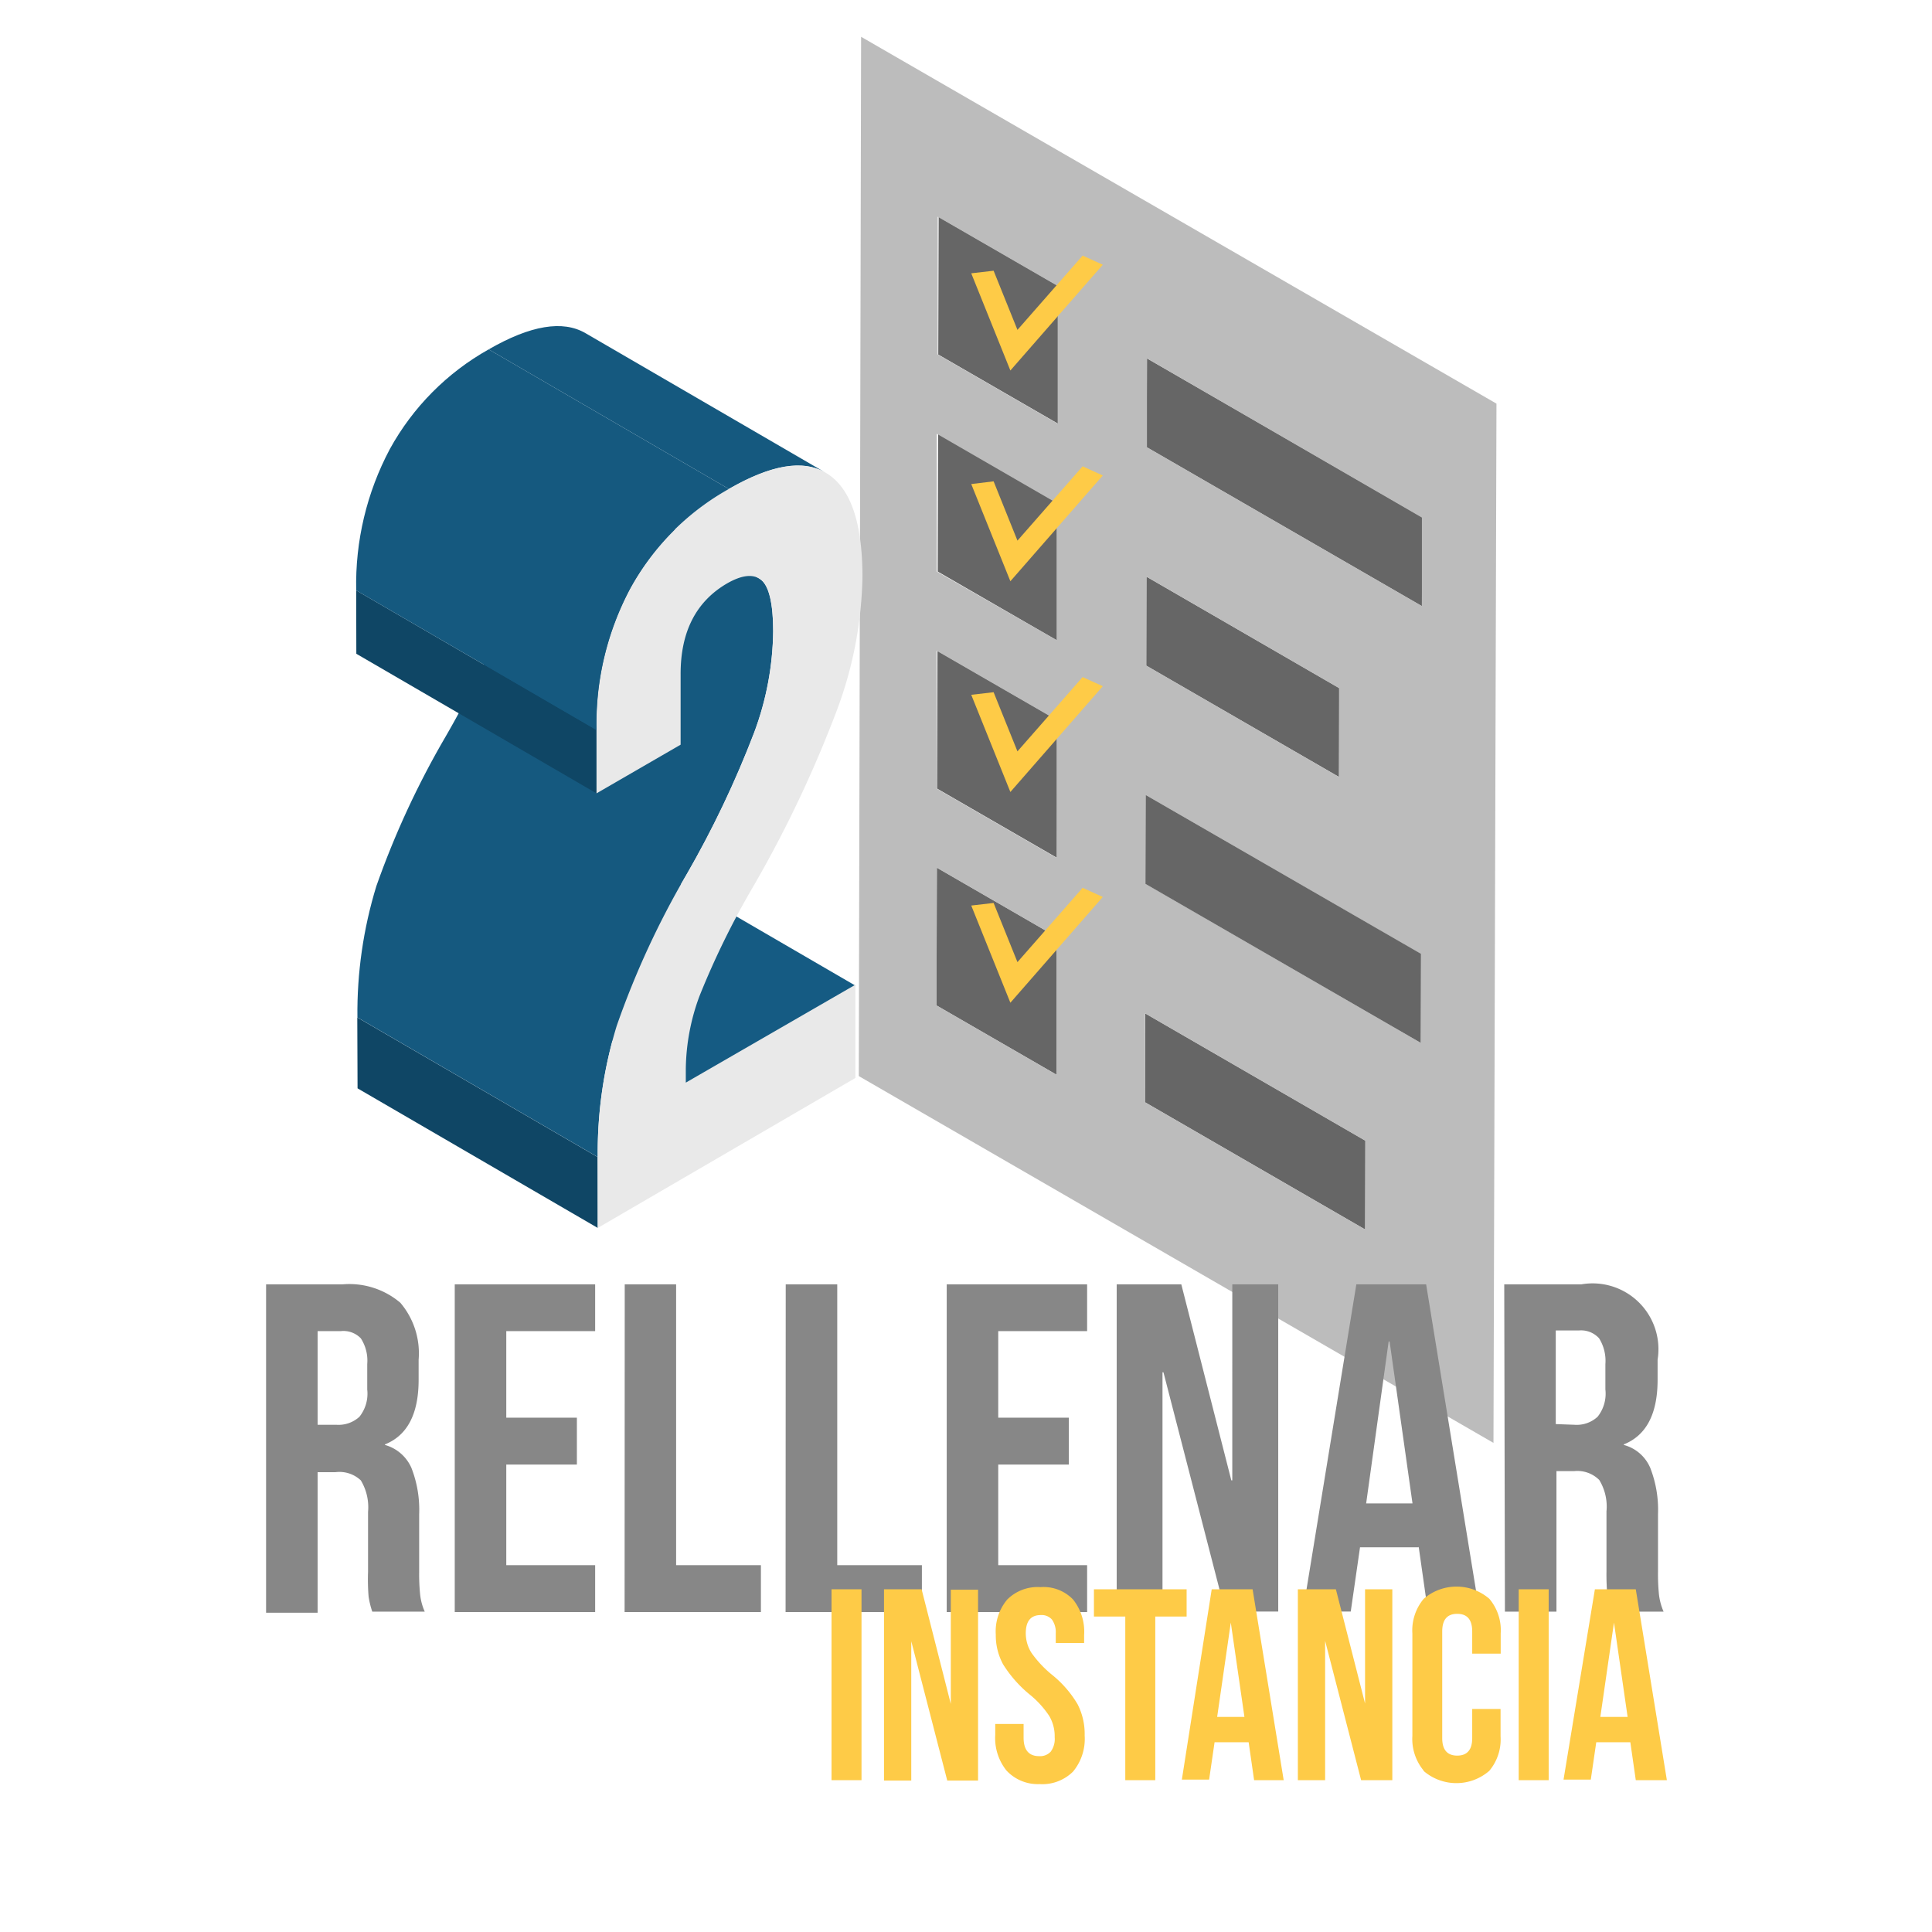
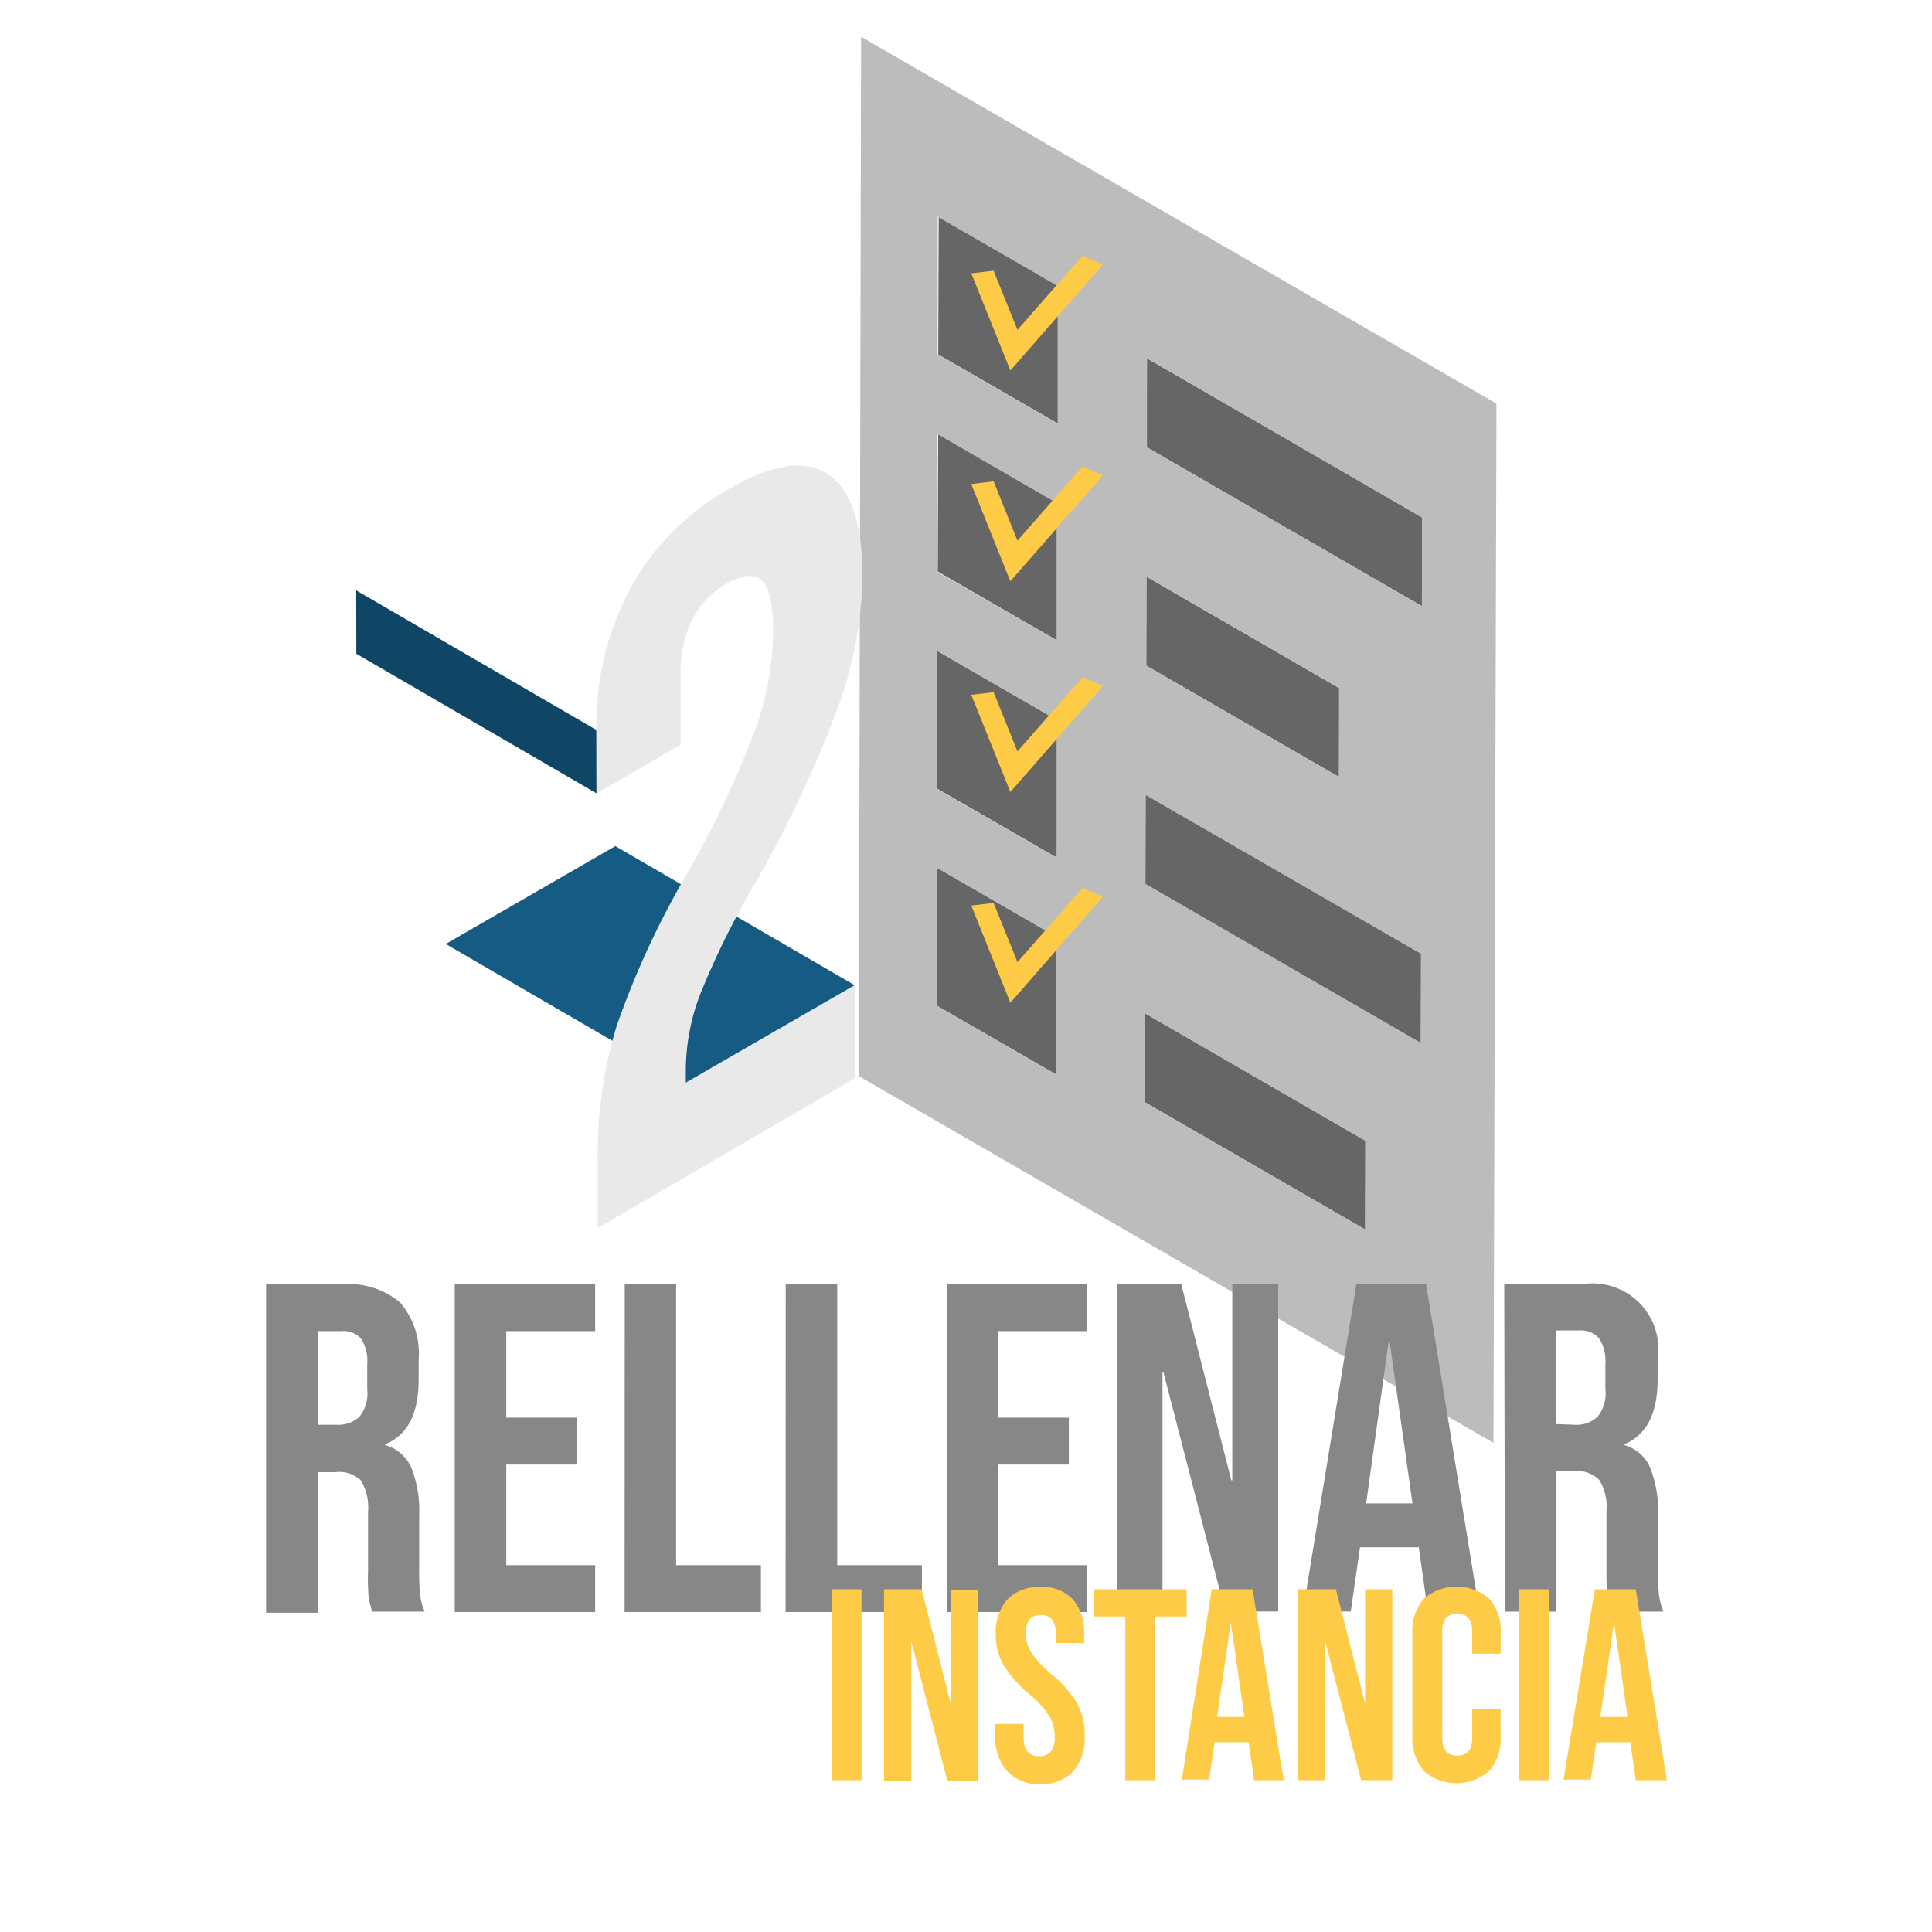
<svg xmlns="http://www.w3.org/2000/svg" id="Capa_1" data-name="Capa 1" viewBox="0 0 141.73 141.73">
  <defs>
    <style>.cls-1{fill:none}.cls-2{fill:#666}.cls-3{isolation:isolate}.cls-4{fill:#bcbcbc}.cls-5{fill:#155b83}.cls-6{fill:#0f4665}.cls-7{clip-path:url(#clip-path)}.cls-8{fill:#15597f}.cls-9{clip-path:url(#clip-path-2)}.cls-10{fill:#e9e9e9}.cls-11{clip-path:url(#clip-path-3)}.cls-12{fill:#878787}.cls-13{fill:#fecb47}</style>
    <clipPath id="clip-path">
-       <path d="M38.06 32.19l17.62 10.24.17.12c.57.47.87 1.73.87 3.78a21.91 21.91 0 0 1-1.38 7.37 73.31 73.31 0 0 1-5 10.5 63 63 0 0 0-5.1 11.06 31.66 31.66 0 0 0-1.39 9.62L26.22 74.64A31.66 31.66 0 0 1 27.61 65a63.75 63.75 0 0 1 5.1-11 73.31 73.31 0 0 0 5-10.5 21.91 21.91 0 0 0 1.38-7.37c0-2.05-.3-3.31-.87-3.78z" class="cls-1" />
-     </clipPath>
+       </clipPath>
    <clipPath id="clip-path-2">
      <path d="M43 24.44l17.57 10.24c-1.67-1-4-.58-7.1 1.19L35.85 25.63c3.07-1.77 5.43-2.16 7.15-1.19z" class="cls-1" />
    </clipPath>
    <clipPath id="clip-path-3">
-       <path d="M43.75 53.55L26.13 43.31a21.14 21.14 0 0 1 2.47-10.37 18.72 18.72 0 0 1 7.25-7.31l17.62 10.24a18.65 18.65 0 0 0-7.25 7.31 21.14 21.14 0 0 0-2.47 10.37z" class="cls-1" />
-     </clipPath>
+       </clipPath>
  </defs>
  <title>2-rellenar-instancia</title>
  <path d="M77.66 20.99l-.03 10.1-8.8-5.08.03-10.1 8.8 5.08zM77.61 36.9l-.02 10.11-8.8-5.08.03-10.11 8.79 5.08zM77.57 52.82l-.03 10.11-8.8-5.08.03-10.11 8.8 5.08zM77.52 68.73l-.02 10.11-8.8-5.08.03-10.11 8.79 5.08zM98.25 50.48L98.23 57l-14.15-8.17.02-6.53 14.15 8.18zM104.33 37.94l-.02 6.53-20.19-11.66.02-6.52 20.19 11.65zM100.17 83.68l-.02 6.52-16.16-9.34.02-6.52 16.16 9.34z" class="cls-2" />
  <g class="cls-3">
    <path d="M63.17 2.7l46.61 26.91-.22 76.24L63 78.94zm41.05 73.8v-6.53L84.05 58.32v6.52l20.17 11.66m.09-32v-6.53L84.14 26.29v6.52l20.19 11.66m-4.18 45.73v-6.52L84 74.34v6.52l16.16 9.34M84.1 42.3v6.53L98.23 57v-6.52L84.1 42.3m-6.6 36.54V68.73l-8.79-5.08v10.11l8.8 5.08m0-15.91V52.82l-8.8-5.08v10.11l8.8 5.08m0-15.92V36.9l-8.79-5.08v10.11L77.59 47m0-15.92v-10.1l-8.8-5.08V26l8.8 5.08" class="cls-4" />
    <path d="M104.24 69.97l-.02 6.53-20.19-11.66.02-6.52 20.19 11.65z" class="cls-2" />
  </g>
  <g class="cls-3">
    <path d="M50.32 79.49L32.7 69.25l12.44-7.18 17.62 10.24-12.44 7.18z" class="cls-5" />
-     <path d="M43.85 90.08L26.23 79.84l-.02-5.2 17.63 10.24.01 5.2z" class="cls-6" />
    <g class="cls-3">
      <g class="cls-7">
        <g class="cls-3">
-           <path d="M43.84 84.88L26.22 74.64A31.66 31.66 0 0 1 27.61 65a63.75 63.75 0 0 1 5.1-11 73.31 73.31 0 0 0 5-10.5 21.91 21.91 0 0 0 1.38-7.37c0-2.05-.3-3.31-.87-3.78l-.17-.12 17.63 10.2.17.12c.57.47.87 1.73.87 3.78a21.91 21.91 0 0 1-1.38 7.37 73.31 73.31 0 0 1-5 10.5 63 63 0 0 0-5.1 11.06 31.66 31.66 0 0 0-1.39 9.62" class="cls-8" />
-         </g>
+           </g>
      </g>
    </g>
    <path d="M43.76 58.2L26.14 47.96l-.01-4.65 17.62 10.24.01 4.65z" class="cls-6" />
    <g class="cls-3">
      <g class="cls-9">
        <g class="cls-3">
-           <path d="M53.47 35.87L35.85 25.63c3.07-1.77 5.43-2.16 7.1-1.19l17.62 10.24c-1.67-1-4-.58-7.1 1.19" class="cls-8" />
-         </g>
+           </g>
      </g>
    </g>
    <path d="M53.47 35.87c3.18-1.84 5.6-2.19 7.28-1.08s2.51 3.61 2.52 7.49a29.3 29.3 0 0 1-1.79 9.59 87.34 87.34 0 0 1-6.25 13.21 60.11 60.11 0 0 0-3.92 8 15.82 15.82 0 0 0-1 5.34v1l12.44-7.18v6.84l-18.9 11v-5.2a31.66 31.66 0 0 1 1.39-9.62 63 63 0 0 1 5.1-11.06 73.31 73.31 0 0 0 5-10.5 21.91 21.91 0 0 0 1.38-7.37c0-2-.3-3.31-.87-3.78s-1.42-.38-2.53.26q-3.41 2-3.39 6.68v5.14l-6.17 3.57v-4.65a21.14 21.14 0 0 1 2.47-10.37 18.65 18.65 0 0 1 7.24-7.31z" class="cls-10" />
    <g class="cls-3">
      <g class="cls-11">
        <g class="cls-3">
          <path d="M43.75 53.55L26.13 43.31a21.14 21.14 0 0 1 2.47-10.37 18.72 18.72 0 0 1 7.25-7.31l17.62 10.24a18.65 18.65 0 0 0-7.25 7.31 21.14 21.14 0 0 0-2.47 10.37" class="cls-8" />
        </g>
      </g>
    </g>
  </g>
  <path d="M19.52 94.22h5.6a5.78 5.78 0 014.25 1.35 5.72 5.72 0 011.34 4.18v1.47q0 3.75-2.47 4.74v.04a3 3 0 011.94 1.68 8.44 8.44 0 01.57 3.4v4.23a14.91 14.91 0 00.07 1.66 4.15 4.15 0 00.34 1.26h-3.85a6.5 6.5 0 01-.27-1.1 15.68 15.68 0 01-.04-1.83v-4.39a3.81 3.81 0 00-.53-2.31 2.28 2.28 0 00-1.87-.6h-1.3v10.31h-3.78zm5.15 10.3a2.26 2.26 0 001.7-.59 2.72 2.72 0 00.57-2v-1.86a3 3 0 00-.47-1.89 1.77 1.77 0 00-1.47-.53h-1.7v6.87zM33.36 94.22h10.3v3.43h-6.52V104h5.18v3.44h-5.18v7.38h6.52v3.44h-10.3zM45.83 94.22h3.77v20.6h6.22v3.44h-10zM57.64 94.22h3.78v20.6h6.21v3.44h-10zM69.45 94.22h10.3v3.43h-6.52V104h5.18v3.44h-5.18v7.38h6.52v3.44h-10.3zM81.92 94.22h4.74l3.67 14.38h.07V94.22h3.37v24h-3.89l-4.53-17.55h-.07v17.55h-3.36zM99.5 94.22h5.12l3.91 24h-3.78l-.68-4.78v.07h-4.3l-.68 4.71h-3.51zm4.12 16.07l-1.68-11.88h-.07l-1.65 11.88zM110.35 94.22H116a4.83 4.83 0 015.6 5.53v1.47q0 3.75-2.48 4.74v.04a2.92 2.92 0 011.94 1.68 8.44 8.44 0 01.57 3.4v4.23a14.91 14.91 0 00.07 1.66 4.45 4.45 0 00.34 1.26h-3.84a5.74 5.74 0 01-.28-1.1 18.27 18.27 0 01-.07-1.86v-4.39a3.74 3.74 0 00-.53-2.31 2.27 2.27 0 00-1.84-.65h-1.3v10.31h-3.78zm5.15 10.3a2.25 2.25 0 001.7-.59 2.72 2.72 0 00.57-2v-1.86a3.12 3.12 0 00-.46-1.89 1.78 1.78 0 00-1.46-.58h-1.72v6.87z" class="cls-12" />
  <path d="M61 116.59h2.2v14H61zM64.85 116.59h2.76l2.14 8.41v-8.38h2v14h-2.26l-2.64-10.22v10.22h-2zM73.83 129.88a3.81 3.81 0 01-.82-2.61v-.8h2.08v1c0 .9.38 1.36 1.14 1.36a1.06 1.06 0 00.85-.33 1.57 1.57 0 00.29-1.07 2.91 2.91 0 00-.4-1.55 7 7 0 00-1.48-1.61 9.13 9.13 0 01-1.9-2.17 4.44 4.44 0 01-.54-2.19 3.63 3.63 0 01.84-2.57 3.15 3.15 0 012.44-.91 3 3 0 012.39.91 3.78 3.78 0 01.81 2.61v.58h-2.08v-.72a1.59 1.59 0 00-.28-1 1 1 0 00-.82-.33c-.73 0-1.1.44-1.1 1.34a2.69 2.69 0 00.41 1.42 8.13 8.13 0 001.49 1.6 8 8 0 011.9 2.18 4.79 4.79 0 01.52 2.3 3.76 3.76 0 01-.85 2.64 3.2 3.2 0 01-2.47.92 3.13 3.13 0 01-2.42-1zM82.55 118.59h-2.3v-2h6.8v2h-2.3v12h-2.2zM88.89 116.59h3l2.28 14H92l-.4-2.78h-2.5l-.4 2.74h-2zm2.4 9.36l-1-6.92-1 6.92zM95.21 116.59H98l2.14 8.38v-8.38h2v14h-2.29l-2.64-10.22v10.22h-2zM104.44 129.89a3.63 3.63 0 01-.83-2.54v-7.52a3.61 3.61 0 01.83-2.54 3.68 3.68 0 014.82 0 3.57 3.57 0 01.83 2.54v1.48H108v-1.62c0-.87-.36-1.3-1.1-1.3s-1.1.43-1.1 1.3v7.82c0 .85.37 1.28 1.1 1.28s1.1-.43 1.1-1.28v-2.14h2.08v2a3.58 3.58 0 01-.83 2.54 3.68 3.68 0 01-4.82 0zM111.41 116.59h2.2v14h-2.2zM117 116.59h3l2.28 14H120l-.4-2.78h-2.5l-.4 2.74h-2zm2.4 9.36l-1-6.92-1 6.92zM74.64 24.2l4.78-5.45 1.48.67-6.78 7.76-2.87-7.13 1.64-.19 1.75 4.34zM74.64 39.66l4.78-5.45 1.48.67-6.78 7.76-2.87-7.13 1.64-.2 1.75 4.35zM74.64 55.12l4.78-5.45 1.48.67-6.78 7.76-2.87-7.13 1.64-.19 1.75 4.34zM74.64 70.58l4.78-5.45 1.48.67-6.78 7.76-2.87-7.13 1.64-.19 1.75 4.34z" class="cls-13" />
</svg>